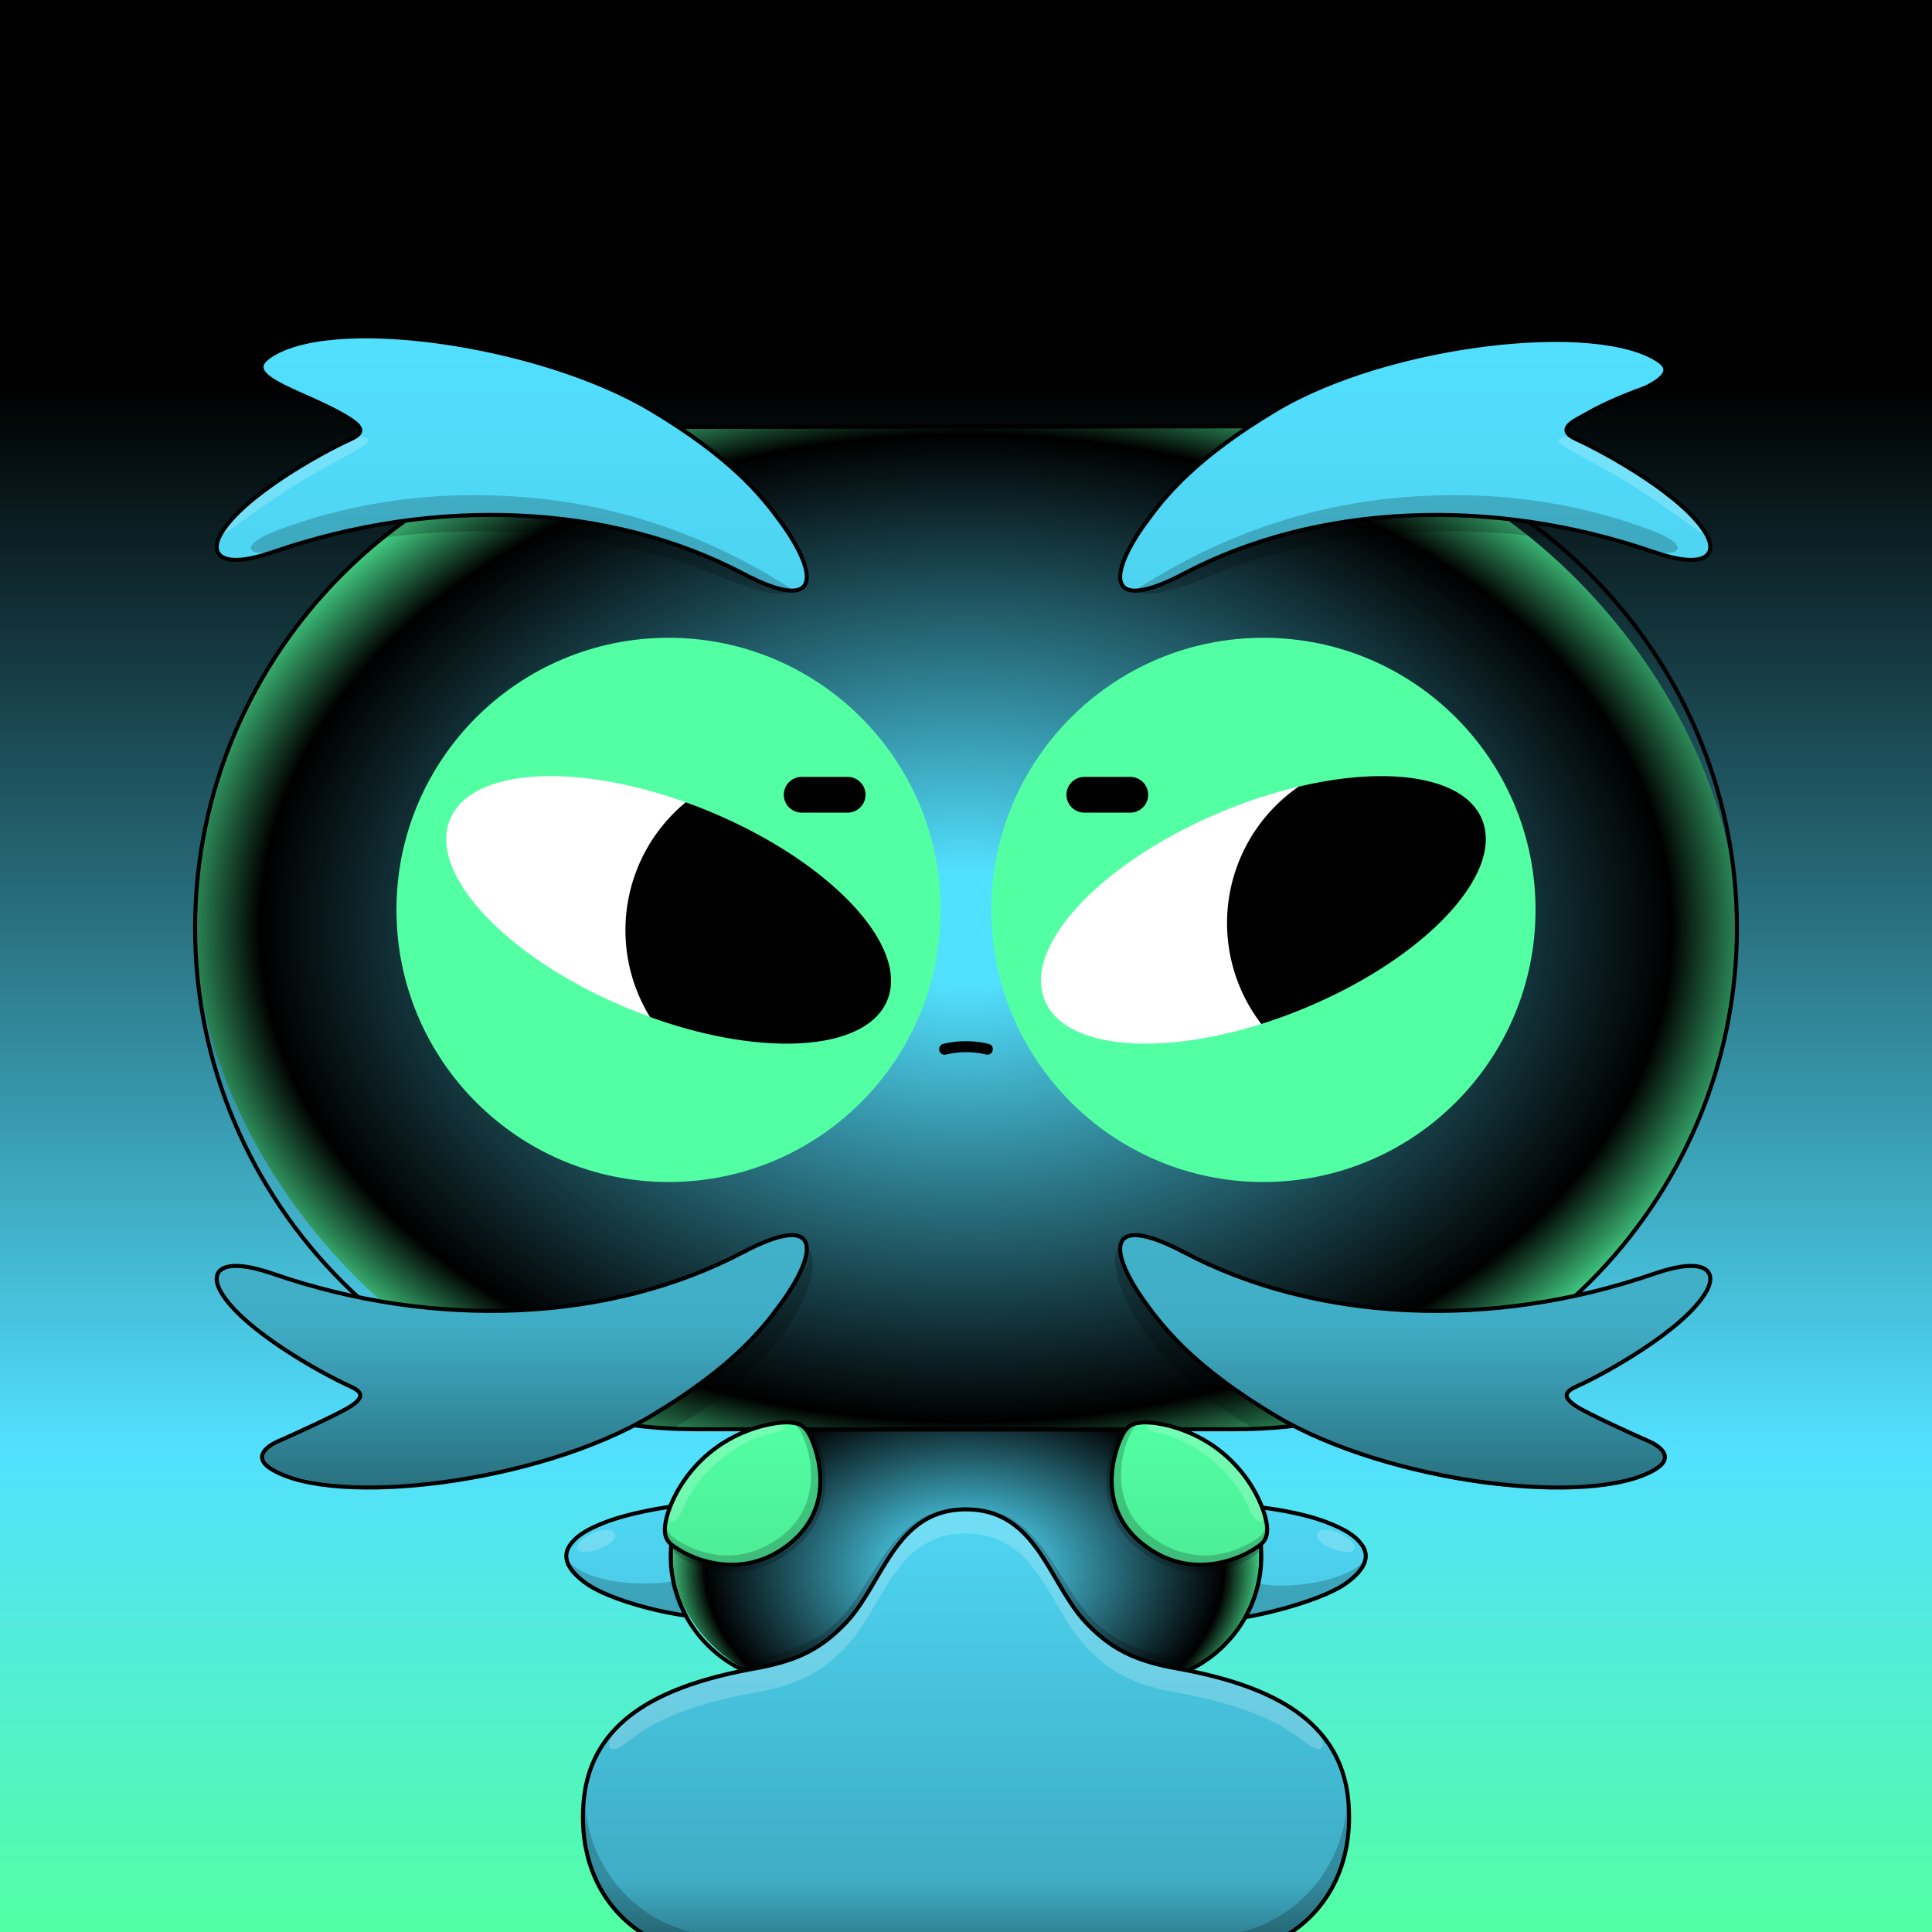
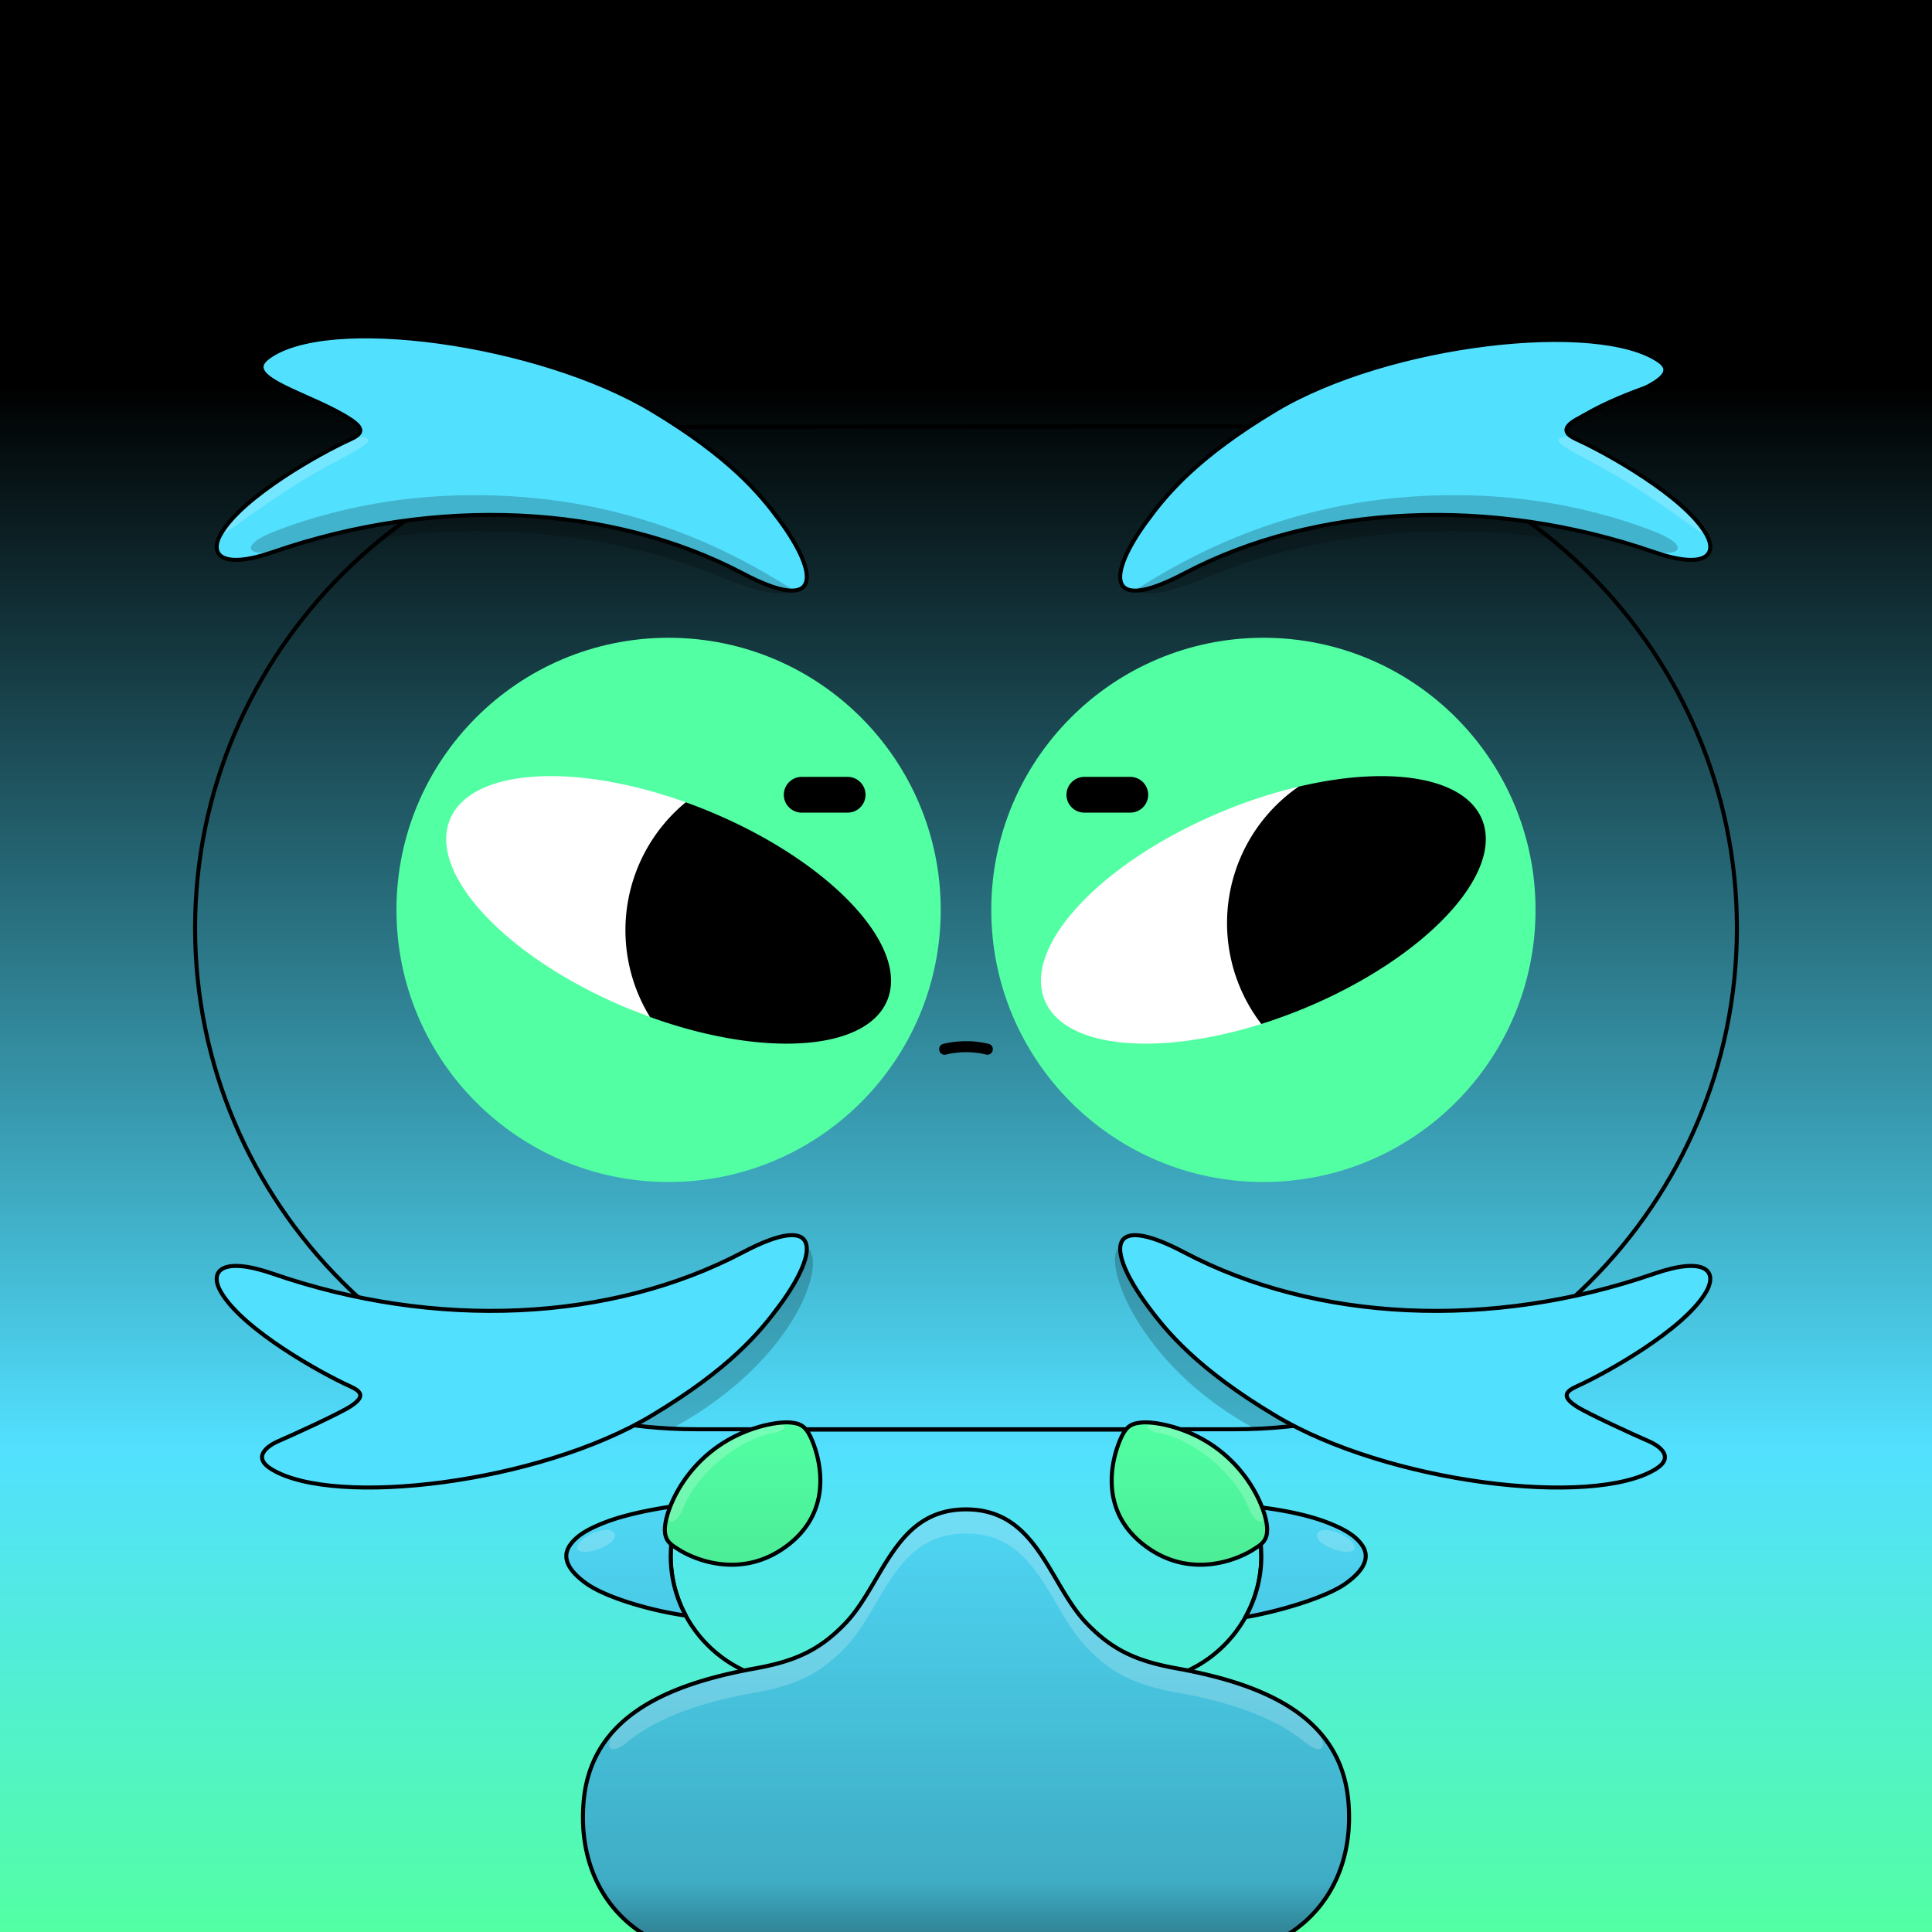
<svg xmlns="http://www.w3.org/2000/svg" xmlns:xlink="http://www.w3.org/1999/xlink" id="Bean-Blueprint" viewBox="0 0 1920 1920">
  <rect x="0" y="0" width="1920" height="1920" fill="#808080" stroke="none" />
  <defs>
    <linearGradient id="background" x1="960" x2="960" y2="1920" gradientUnits="userSpaceOnUse">
      <stop offset=".2" />
      <stop offset=".75" stop-color="#52E0FF" />
      <stop offset="1" stop-color="#52FFA3" />
    </linearGradient>
  </defs>
  <path style="fill:url(#background)" data-name="0-Background" d="M0 0h1920v1920H0z" />
  <defs>
    <radialGradient id="a" cx="960" cy="922.3" r="825.16" gradientTransform="matrix(1 0 0 .7 0 276.69)" gradientUnits="userSpaceOnUse">
      <stop offset=".1" stop-color="#52E0FF" />
      <stop offset=".85" stop-color="#00000" />
      <stop offset="1" stop-color="#52FFA3" />
    </radialGradient>
  </defs>
  <g data-name="1-HeadBig">
-     <rect x="193.87" y="424.23" width="1532.26" height="996.14" rx="498.07" style="fill:url(#a)" />
    <path d="M1228.06 1420.37H691.94c-273.94 0-498.07-224.13-498.07-498.07h0c0-273.94 224.13-498.07 498.07-498.07l536.12-.54c273.94 0 498.07 224.67 498.07 498.61h0c0 273.94-224.13 498.07-498.07 498.07Z" style="fill:none;stroke:#000;stroke-linecap:round;stroke-linejoin:round;stroke-width:4px" />
  </g>
  <defs>
    <radialGradient id="a-body" cx="960" cy="1800.52" r="204.9" gradientTransform="matrix(0 -1 1.48 0 -1706.3 2770.52)" gradientUnits="userSpaceOnUse">
      <stop offset=".1" stop-color="#52E0FF" />
      <stop offset=".85" stop-color="#00000" />
      <stop offset="1" stop-color="#52FFA3" />
    </radialGradient>
    <radialGradient id="b-body" cx="960" cy="1559.52" r="204.9" gradientTransform="matrix(0 -1 1.48 0 -1349.42 2519.52)" xlink:href="#a-body" />
  </defs>
  <g data-name="2-Body">
    <g data-name="2-Body-Highlight">
      <rect data-name="2-Body-Bot" x="666.51" y="1671.69" width="586.98" height="251.32" rx="125.66" transform="rotate(-180 960 1797.35)" style="fill:url(#a-body)" />
-       <rect data-name="2-Body-Top" x="666.51" y="1420.69" width="586.98" height="251.32" rx="125.66" style="fill:url(#b-body)" />
    </g>
    <path d="M792.17 1671.85c-69.11 0-125.66 56.39-125.66 125.5h0c0 69.11 56.55 125.66 125.66 125.66h335.66c69.11 0 125.66-56.55 125.66-125.66h0c0-69.11-56.55-125.48-125.66-125.48h0c69.11 0 125.66-56.41 125.66-125.52h0c0-69.11-56.55-125.66-125.66-125.66H792.17c-69.11 0-125.66 56.55-125.66 125.66h0c0 69.11 56.55 125.5 125.66 125.5h335.66" style="fill:none;stroke:#000;stroke-linecap:round;stroke-linejoin:round;stroke-width:4px" />
  </g>
  <defs>
    <linearGradient id="linear-gradient-gr" x1="960" y1="1944.65" x2="960" y2="1413.52" gradientUnits="userSpaceOnUse">
      <stop offset="0" stop-opacity="0.5" />
      <stop offset="0.14" stop-opacity="0.23" />
      <stop offset="1" stop-opacity="0" />
    </linearGradient>
  </defs>
  <g id="_3-Gear" data-name="3-Gear">
    <g id="Turbo">
      <path id="GE-GB-03-Solid" d="M724,1944.65c-93.33,0-152-65.32-143.94-154.82,7.51-83.31,82.09-115.84,170.64-131.82,40.67-7.34,64-18.67,88.67-44,38.48-39.53,49.26-114,120.64-114s82.16,74.48,120.64,114c24.67,25.34,48,36.67,88.67,44,88.55,16,163.13,48.51,170.64,131.82,8.06,89.5-50.61,154.82-143.94,154.82m-526-448c-17.54,2.16-45.83,7.13-70,16.73-14.19,5.64-26.65,11.91-33.82,22.46-9.71,14.3,2.61,27.94,16.36,37.79,22,15.74,64.4,28.15,98.26,32.21C665.17,1579.74,663,1535.47,670.05,1496.63Zm578.66.84c17.55,2.16,47.07,6.29,71.24,15.89,14.19,5.64,26.65,11.91,33.82,22.46,9.71,14.3-2.61,27.94-16.36,37.79-22,15.74-65.28,28.38-99.14,32.44C1254.52,1583.09,1256.44,1537.59,1248.71,1497.47Z" style="fill:#52E0FF" />
      <path id="GE-GB-04-Solid" d="M805.8,1428.7c7.22,15.48,26,71.1-24.66,108.24-45.53,33.37-92.5,12.12-106.5,3.12-8.34-5.36-16-9.07-13.37-26.07,2.62-16.73,16.28-49.08,47.43-73,30.33-23.34,64.56-28.3,76.23-27.3C795.56,1414.55,800.45,1417.21,805.8,1428.7Zm308.4,0c-7.22,15.48-26,71.1,24.66,108.24,45.53,33.37,92.5,12.12,106.5,3.12,8.34-5.36,16-9.07,13.37-26.07-2.62-16.73-16.28-49.08-47.43-73-30.33-23.34-64.56-28.3-76.23-27.3C1124.44,1414.55,1119.55,1417.21,1114.2,1428.7Z" style="fill:#52FFA3" />
      <path id="Grad" d="M582.59,1573.61c-13.75-9.85-26.07-23.49-16.36-37.79,7.17-10.55,19.63-16.82,33.82-22.46,22.43-8.9,48.38-13.82,66-16.22a133.75,133.75,0,0,1,42.63-56.2c30.33-23.34,64.56-28.3,76.23-27.3,10.63.91,15.52,3.57,20.87,15.06,7.22,15.48,26,71.1-24.66,108.24-45.53,33.37-92.5,12.12-106.5,3.12a59.33,59.33,0,0,1-8.38-5.92c-.56,27.37,3.84,53.8,14.59,71.68C647,1601.76,604.57,1589.35,582.59,1573.61Zm771.18-37.79c-7.17-10.55-19.63-16.82-33.82-22.46-21.76-8.64-47.84-12.84-65.63-15.18a133.42,133.42,0,0,0-43-57.24c-30.33-23.34-64.56-28.3-76.23-27.3-10.63.91-15.52,3.57-20.87,15.06-7.22,15.48-26,71.1,24.66,108.24,45.53,33.37,92.5,12.12,106.5,3.12a71.07,71.07,0,0,0,7.59-5.22c1,28.38-3.38,55.24-14.68,71.21,33.86-4.06,77.16-16.7,99.14-32.44C1351.16,1563.76,1363.48,1550.12,1353.77,1535.82ZM1169.31,1658c-40.67-7.34-64-18.67-88.67-44-38.48-39.53-49.26-114-120.64-114s-82.16,74.48-120.64,114c-24.67,25.34-48,36.67-88.67,44-88.55,16-163.13,48.51-170.64,131.82-8.06,89.5,50.61,154.82,143.94,154.82h472c93.33,0,152-65.32,143.94-154.82C1332.44,1706.52,1257.86,1674,1169.31,1658Z" style="fill:url(#linear-gradient-gr)" />
-       <path id="Shad" d="M1180.86,1660.21c-50.53-7.81-75.55-20.87-100.22-46.21-38.48-39.53-49.26-114-120.64-114s-82.16,74.48-120.64,114c-24.67,25.34-45.69,37.54-101.51,46.47l-12-6.89c43.61-7.47,79.24-15.71,105.7-41.51C872.88,1571.81,883.44,1498,960,1498s87.12,73.84,128.4,114.1c26.46,25.8,63.2,33.3,106.82,40.77Zm-500-54.39c-5.87-7.65-8.88-20.67-11.49-34.48-27.58,4.93-63.69,1.51-82.5-5.93-12.06-4.77-24.15-11.7-24-21.11-1.38,11.12,8.69,21.43,19.69,29.31C604.57,1589.35,647,1601.76,680.85,1605.82Zm656.56-32.21c-22,15.74-65.28,28.38-99.14,32.44,5.81-8.2,9.51-19.78,12.22-32.43,27.36,5.64,63.9-.79,82.65-8.21,12.06-4.77,24.15-11.7,24-21.11C1358.48,1555.42,1348.41,1565.73,1337.41,1573.61Zm-141.4,371H724c-93.33,0-156.65-64.62-141.94-167.92-6.3,66.83,46.85,147.89,141.94,147.89h472c95.09,0,148.24-81.06,141.94-147.89C1354.35,1877.94,1289.34,1944.65,1196,1944.65Zm-383.83-515c-4.46-9.58-13.36-13.66-22.35-15.29,14.89,16.78,34,80.51-17.43,115.42-41.54,28.21-78.81,12.4-93.69,4.17-13.19-7.29-16.48-11.29-16.52-21.29-1.26,11-.93,27.8,17.92,37.47,14.81,7.59,52.07,25.89,98.6-3.3C837.7,1509.82,819.4,1445.11,812.18,1429.64Zm295.64,0c4.46-9.58,13.36-13.66,22.35-15.29-14.9,16.78-34,80.51,17.43,115.42,41.54,28.21,78.81,12.4,93.69,4.17,13.18-7.29,16.47-11.29,16.52-21.29,1.52,14.34,1.86,26.61-17,37-14.59,8-53,26.36-99.52-2.83C1082.29,1509.82,1100.6,1445.11,1107.82,1429.64Z" style="opacity:0.2" />
      <path id="Hi" d="M573.87,1539.51c-2.89-11,34-27.17,37.36-14.38C612.87,1535.77,579,1547.8,573.87,1539.51Zm734.9-14.38c3.36-12.79,40.25,3.35,37.36,14.38C1341,1547.8,1307.13,1535.77,1308.77,1525.13ZM664.7,1501.89a134.35,134.35,0,0,1,44.35-61c18.52-14.25,38.38-22.15,53.88-25,17.91-3.31,23.54,4.54,4.83,8.36-14.63,3-32.63,11-49.53,24.64-19.64,15.81-33.1,33.94-39.54,50.41C671.9,1516.72,660.06,1515.2,664.7,1501.89Zm590.6,0a134.35,134.35,0,0,0-44.35-61c-18.52-14.25-38.38-22.15-53.88-25-17.91-3.31-23.54,4.54-4.83,8.36,14.63,3,32.63,11,49.53,24.64,19.64,15.81,33.1,33.94,39.54,50.41C1248.1,1516.72,1259.94,1515.2,1255.3,1501.89ZM624,1730.78c31.52-25.56,76.91-39.78,126.72-48.77,40.67-7.34,64-18.67,88.67-44,38.48-39.53,49.26-114,120.64-114s82.16,74.48,120.64,114c24.67,25.34,48,36.67,88.67,44,49.76,9,95.11,23.18,126.63,48.69,24.56,19.89,24.81-3.7.56-23.54-31.54-25.8-77.13-40.12-127.19-49.15-40.67-7.34-64-18.67-88.67-44-38.48-39.53-49.26-114-120.64-114s-82.16,74.48-120.64,114c-24.67,25.34-48,36.67-88.67,44-50.24,9.06-96,23.46-127.53,49.43C599.1,1727.25,599.46,1750.65,624,1730.78Z" style="fill:#fff;opacity:0.2" />
      <path id="Outline" d="M724,1944.65c-93.33,0-152-65.32-143.94-154.82,7.51-83.31,82.09-115.84,170.64-131.82,40.67-7.34,64-18.67,88.67-44,38.48-39.53,49.26-114,120.64-114s82.16,74.48,120.64,114c24.67,25.34,48,36.67,88.67,44,88.55,16,163.13,48.51,170.64,131.82,8.06,89.5-50.61,154.82-143.94,154.82m-411.08-531c-11.67-1-45.9,4-76.23,27.3-31.15,24-44.81,56.32-47.43,73-2.67,17,5,20.71,13.37,26.07,14,9,61,30.25,106.5-3.12,50.66-37.14,31.88-92.76,24.66-108.24C800.45,1417.21,795.56,1414.55,784.93,1413.64Zm350.14,0c11.67-1,45.9,4,76.23,27.3,31.15,24,44.81,56.32,47.43,73,2.67,17-5,20.71-13.37,26.07-14,9-61,30.25-106.5-3.12-50.66-37.14-31.88-92.76-24.66-108.24C1119.55,1417.21,1124.44,1414.55,1135.07,1413.64Zm117.9,121.3c.34,3.76.52,11.41.52,11.41a124.4,124.4,0,0,1-15.79,60.75c33.18-5.64,80.33-19.61,99.71-33.49,13.75-9.85,26.07-23.49,16.36-37.79-7.17-10.55-19.63-16.82-33.82-22.46-19.44-7.72-44.45-12.47-65.27-15.16M666,1497.39c-18.7,2.79-45.87,8-65.91,16-14.19,5.64-26.65,11.91-33.82,22.46-9.71,14.3,2.61,27.94,16.36,37.79,18.65,13.35,61.95,26.68,98.85,31.91a124.28,124.28,0,0,1-14.93-59.17s.16-7.39.48-11" style="fill:none;stroke:#000;stroke-linecap:round;stroke-linejoin:round;stroke-width:4px" />
    </g>
  </g>
  <defs>
    <linearGradient id="linear-gradient" x1="957.5" y1="1479.06" x2="957.5" y2="335.12" gradientTransform="matrix(1, 0, 0, 1, 0, 0)" gradientUnits="userSpaceOnUse">
      <stop offset="0" stop-color="#000" stop-opacity=".5" />
      <stop offset=".14" stop-color="#000" stop-opacity=".23" />
      <stop offset="1" stop-color="#000" stop-opacity="0" />
    </linearGradient>
  </defs>
  <g id="_-HelmetBig">
    <g id="Mustachio">
      <path id="GB-03-Solid" d="M644.59,406.64c-125.38-71.52-312.01-90.56-374.67-52.33-19.67,12-4.5,23.17,7.17,28.17s60.68,27.33,71.5,34.5c14.33,9.5,11.33,15.33-.83,19.89,20.58-7.72-99.96,36.17-131.25,100.2-6.79,13.9,.41,30.58,54.74,11.58,155.13-54.25,332.87-47.84,467,21.33,137.78,70.6,24.28-106.94-93.67-163.33Zm123.58,899.43c45.06-63.67,50.15-102.86-29.91-61.57-134.13,69.18-311.87,75.58-467,21.33-54.33-19-61.53-2.33-54.74,11.58,31.29,64.03,151.82,107.91,131.25,100.2,41.96,13.73-62.2,47.85-70.67,54.4-11.67,5-28.26,18.89-7.17,28.16,131.76,57.96,404.52-21.66,498.24-154.1Zm378.67-797.66c-45.66,63.23-50.15,102.86,29.91,61.57,134.13-69.18,311.87-75.58,467-21.33,54.33,19,61.53,2.33,54.74-11.58-31.29-64.03-151.82-107.91-131.25-100.2-41.96-13.73,60.33-51.62,70.67-54.4,29.37-7.87,17.39-27.08-4.83-33.16-148.86-40.78-394.5,32.07-486.24,159.1Zm123.58,899.43c112.16,67.32,312.01,90.56,374.67,52.33,19.67-12,4.5-23.17-7.17-28.17-11.67-5-60.68-27.33-71.5-34.5-14.33-9.5-11.33-15.33,.83-19.89-20.58,7.72,99.96-36.17,131.25-100.2,6.79-13.9-.41-30.58-54.74-11.58-155.13,54.25-332.87,47.84-467-21.33-154.85-70.69,7.83,127.57,93.67,163.33Z" style="fill:#52E0FF;" />
-       <path id="Grad" d="M269.92,354.31c-19.84,11.71-4.5,23.17,7.17,28.17s60.68,27.33,71.5,34.5c14.33,9.5,7.17,16.89-.83,19.89-6.37,2.39-102.65,48.72-128.2,93.61-12.45,21.87-2.64,37.16,51.69,18.16,155.13-54.25,348.22-44.51,467,21.33,70.77,39.23,83.82,11.95,36.67-52.67-130.98-179.5-427.45-208.78-505-163Zm505,942.86c43.64-67.04,34.1-91.9-36.67-52.67-118.78,65.84-311.87,75.58-467,21.33-54.33-19-64.14-3.71-51.69,18.16,25.55,44.89,121.83,91.22,128.2,93.61,8,3,15.16,10.39,.83,19.89-10.82,7.17-59.83,29.5-71.5,34.5s-28.6,19.72-7.17,28.17c138.54,54.57,412.99-21.66,505-163Zm870.16,163c21.26-8.88,4.5-23.17-7.17-28.17-11.67-5-60.68-27.33-71.5-34.5-14.33-9.5-7.17-16.89,.83-19.89,6.37-2.39,102.65-48.72,128.2-93.61,12.45-21.87,2.64-37.16-51.69-18.16-155.13,54.25-348.22,45.51-467-20.33-70.77-39.23-80.01-15.57-36.67,51.67,90.03,139.64,366.17,220.96,505,163Zm-505-942.86c-45.67,65.68-34.1,91.9,36.67,52.67,118.78-65.84,311.87-75.58,467-21.33,54.33,19,64.14,3.71,51.69-18.16-25.55-44.89-121.83-91.22-128.2-93.61-8-3-15.16-10.39-.83-19.89,10.82-7.17,59.83-29.5,71.5-34.5,11.67-5,28.85-20.37,7.17-28.17-132.06-47.47-396.34,6.74-505,163Z" style="fill:url(#linear-gradient);" />
      <path id="Shad" d="M669.43,1418.75c-8.87-.72-30.74-1.07-39.48-2.25,77.53-39.22,163.65-117.48,172.73-176.21,19.21,15.23-12.4,111.83-133.24,178.47Zm545.55-850.97c104.91-41.88,235.37-46.72,323.93-32.68-7.3-5.91-10.66-9.79-19.23-16.98,49.96,5.24,82.46,14.74,114.73,26.87,30.7,11.54,52.01-.69,7.25-17.73-69.35-26.41-155.63-41.93-255.56-32.33-144.57,13.88-237.73,80.03-258.53,91.56,14.46,10.02,47.16-2.63,87.42-18.7Zm-425.9,18.7c-20.79-11.52-113.96-77.68-258.53-91.56-99.92-9.59-186.21,5.93-255.56,32.33-44.77,17.05-23.46,29.27,7.25,17.73,32.26-12.13,64.77-21.63,114.73-26.87-8.57,7.19-11.93,11.07-19.23,16.98,88.55-14.04,219.01-9.2,323.93,32.68,40.26,16.07,72.96,28.72,87.42,18.7Zm322.68,653.8c9.08,58.73,95.19,136.99,172.73,176.21-8.74,1.18-30.61,1.54-39.48,2.25-116.12-64.03-149.18-165.83-133.24-178.47Z" style="opacity:.2;" />
      <path id="Hi" d="M223.6,526.33c21.05-36.99,117.55-96.53,138.12-91.73,18.06,4.21-25.46,20.42-64.11,44.71-57.89,36.38-80.83,59.02-74,47.02Zm1467.65,0c-21.05-36.99-117.55-96.53-138.12-91.73-18.06,4.21,25.46,20.42,64.11,44.71,57.89,36.38,80.83,59.02,74,47.02Z" style="fill:#fff; opacity:.2;" />
      <path id="Outline" d="M647.59,407.64c-112.2-67.25-323.73-96.85-381.82-51.98-26.72,20.64,44.44,35.88,82.82,61.32,14.33,9.5,11.01,14.56-.83,19.89-28.36,12.78-106.5,56.15-128.2,93.61-12.21,21.09,1.17,35.63,51.69,18.16,162.06-56.01,335.82-47.81,467,21.33,77.64,40.92,76.81,1.96,36.67-52.67-19.48-26.51-49.66-63.11-127.33-109.67Zm127.33,889.53c40.14-54.63,40.98-93.59-36.67-52.67-131.18,69.14-304.94,77.34-467,21.33-50.52-17.46-63.9-2.92-51.69,18.16,21.69,37.45,99.83,80.83,128.2,93.61,11.84,5.33,15.16,10.39,.83,19.89-10.82,7.17-59.83,29.5-71.5,34.5s-26.83,16.17-7.17,28.17c62.65,38.23,265.46,13.92,377.67-53.33,77.68-46.56,107.85-83.16,127.33-109.67Zm365.16-779.86c-40.14,54.63-40.98,93.59,36.67,52.67,131.18-69.14,304.94-77.34,467-21.33,50.52,17.46,63.9,2.92,51.69-18.16-21.69-37.45-99.83-80.83-128.2-93.61-11.84-5.33-15.71-11.28-.83-19.89,38.09-22.05,110.07-38.99,82.46-58.24-60.2-41.98-269.26-18.35-381.46,48.9-77.68,46.56-107.85,83.16-127.33,109.67Zm127.33,889.53c112.2,67.25,315.01,91.56,377.67,53.33,19.67-12,4.5-23.17-7.17-28.17-11.67-5-60.68-27.33-71.5-34.5-14.33-9.5-11.01-14.56,.83-19.89,28.36-12.78,106.5-56.15,128.2-93.61,12.21-21.09-1.17-35.63-51.69-18.16-162.06,56.01-335.82,47.81-467-21.33-77.64-40.92-76.81-1.96-36.67,52.67,19.48,26.51,49.66,63.11,127.33,109.67Z" style="fill:none; stroke:#000; stroke-miterlimit:10; stroke-width:4px;" />
    </g>
  </g>
  <g id="_5-Eyes" data-name="5-Eyes">
    <g id="BadVibe">
      <path id="GA-02-Solid" d="M664.45,1174.67C515.1,1174.67,394,1053.59,394,904.24S515.1,633.81,664.45,633.81,934.88,754.88,934.88,904.24,813.8,1174.67,664.45,1174.67ZM1526,904.24c0-149.36-121.08-270.43-270.43-270.43S985.12,754.88,985.12,904.24s121.08,270.43,270.43,270.43S1526,1053.59,1526,904.24Z" style="fill:#52FFA3" />
      <path id="Eyes" d="M645.87,1010.61l-21.94-8.51c-120-49.69-199.1-133.78-176.72-187.83,20.91-50.5,123.05-56.89,234.24-17Zm644.54-228.8A499.5,499.5,0,0,0,1215,806.38c-120,49.68-199.1,133.77-176.72,187.82,19.71,47.59,111.56,56,215.15,23.41Z" style="fill:#fff" />
      <path id="Pupils" d="M1472.79,814.27c22.38,54.05-56.74,138.14-176.72,187.83-14.32,5.93-28.57,11.09-42.61,15.51a164.76,164.76,0,0,1,37-235.8C1380.05,760.52,1455.19,771.77,1472.79,814.27ZM705,806.38q-11.81-4.89-23.53-9.08a164.79,164.79,0,0,0-35.58,213.31c111.8,40.55,214.81,34.33,235.82-16.41C904.07,940.15,825,856.06,705,806.38Z" />
      <path id="Brows" d="M842.4,807.59H796.71a17.82,17.82,0,0,1-17.77-17.77h0a17.83,17.83,0,0,1,17.77-17.77H842.4a17.83,17.83,0,0,1,17.77,17.77h0A17.82,17.82,0,0,1,842.4,807.59Zm298.66-17.77h0a17.83,17.83,0,0,0-17.77-17.77H1077.6a17.83,17.83,0,0,0-17.77,17.77h0a17.82,17.82,0,0,0,17.77,17.77h45.69A17.82,17.82,0,0,0,1141.06,789.82Z" />
      <path id="Mouth" d="M933.65,1044.46l-.1-.33a5.29,5.29,0,0,1,3.79-6.7,96,96,0,0,1,45.3,0,5.27,5.27,0,0,1,3.81,6.68l-.1.33a5.3,5.3,0,0,1-6.36,3.55,84.92,84.92,0,0,0-40,.06A5.31,5.31,0,0,1,933.65,1044.46Z" />
    </g>
  </g>
</svg>